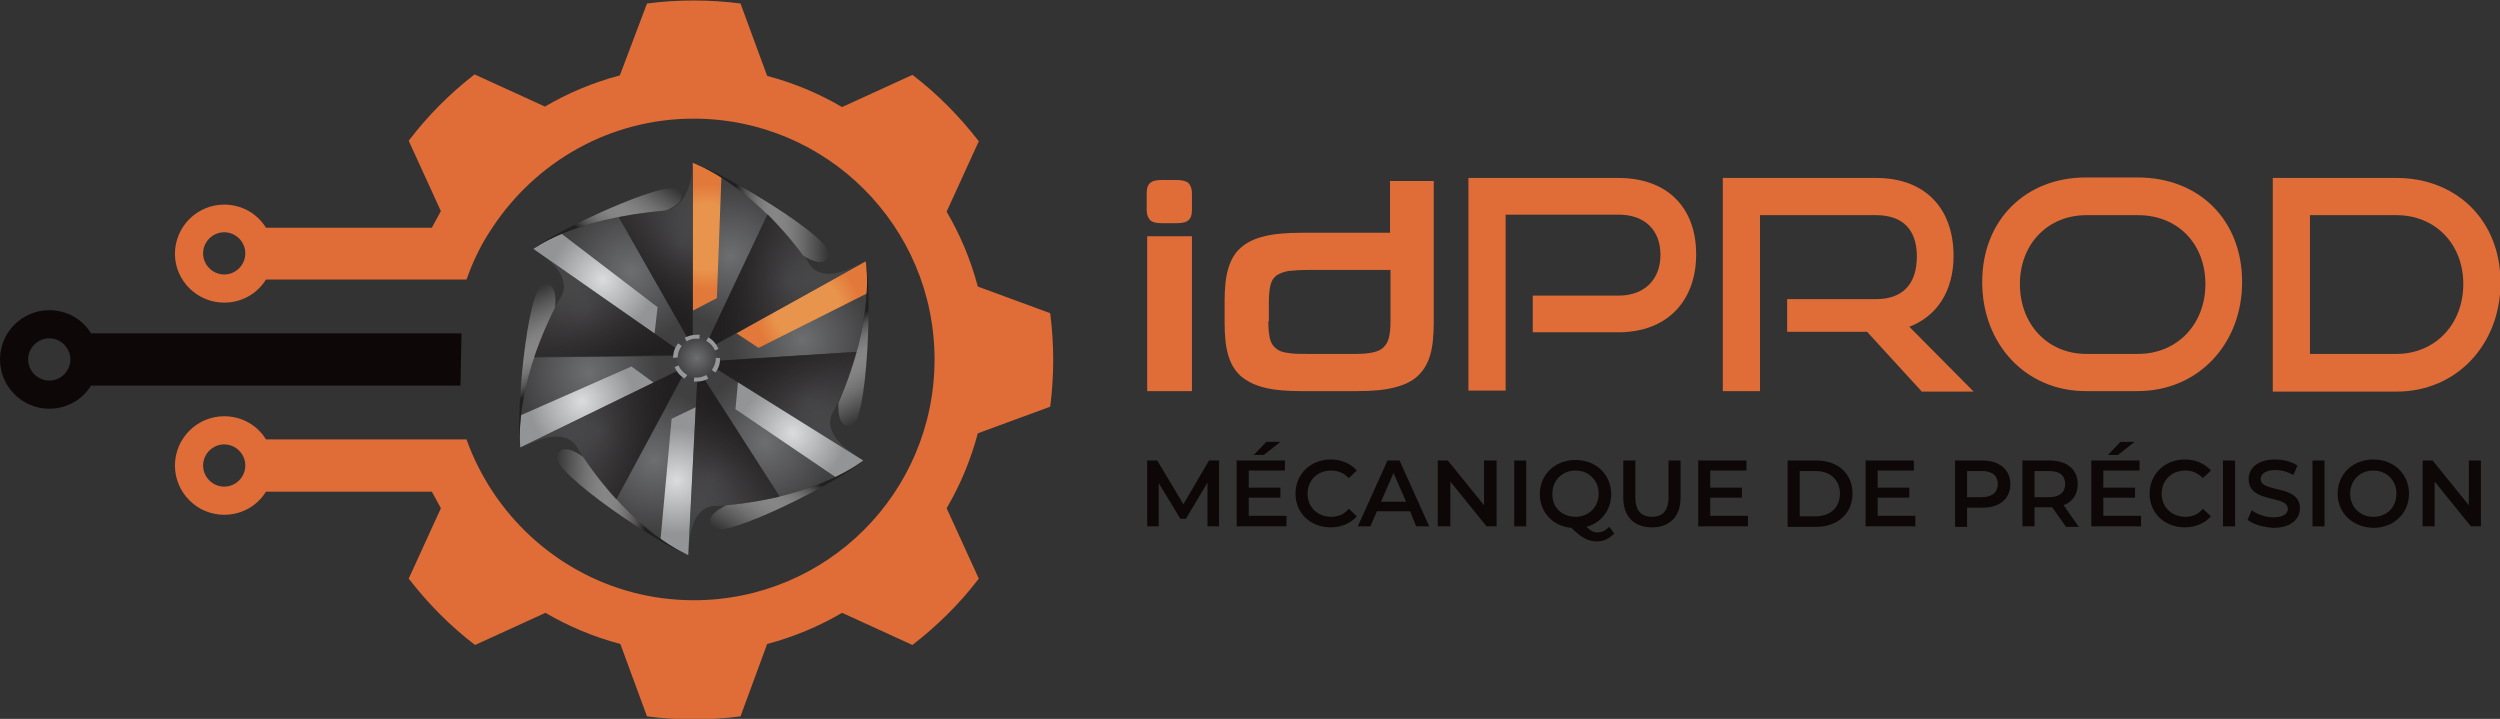
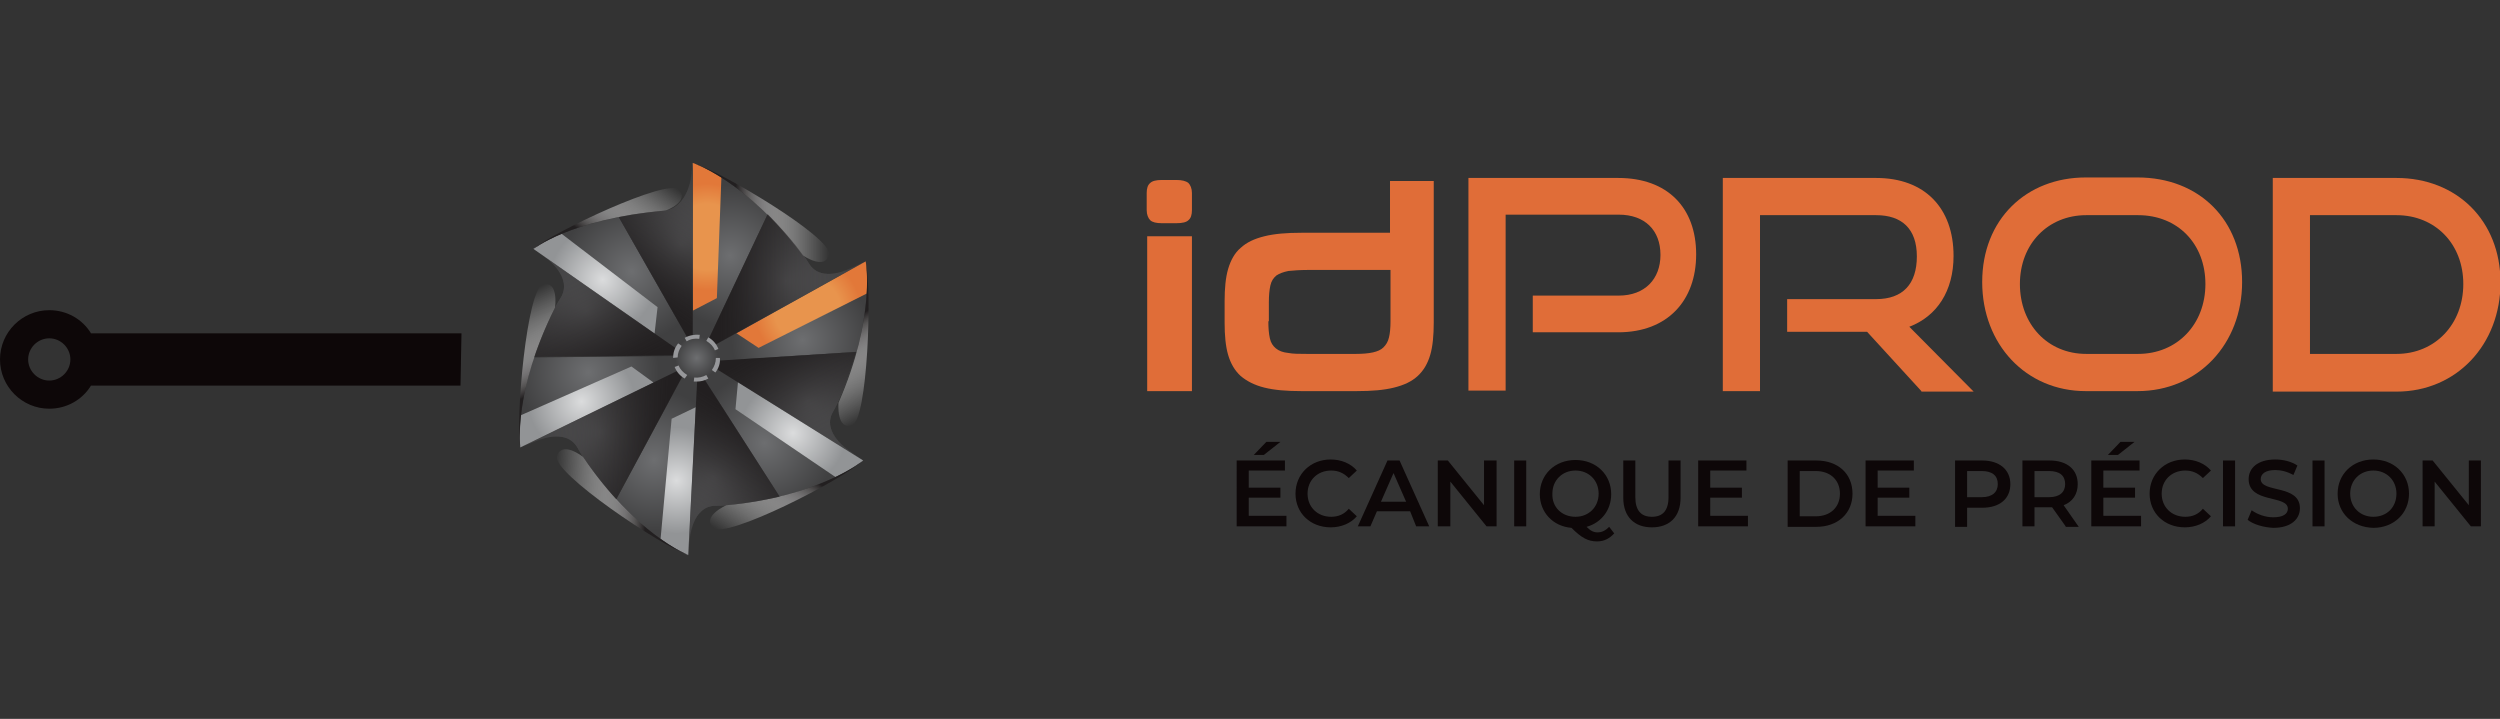
<svg xmlns="http://www.w3.org/2000/svg" version="1.1" id="Calque_2" x="0px" y="0px" viewBox="0 0 497.3 143" style="enable-background:new 0 0 497.3 143;" xml:space="preserve">
  <rect x="0" y="0" width="497.3" height="143" fill="#333333" stroke="none" />
  <style type="text/css">
	.st0{fill:#E06D38;}
	.st1{fill:#0D0708;}
	.st2{fill:url(#SVGID_1_);}
	.st3{fill:url(#SVGID_00000016070916782235595310000006434967307522300329_);}
	.st4{fill:url(#SVGID_00000021110774902900032840000007727450893919998362_);}
	.st5{fill:url(#SVGID_00000127001575818675745130000012460641239862145461_);}
	.st6{fill:url(#SVGID_00000076574288892195435320000011104856464873615264_);}
	.st7{fill:url(#SVGID_00000155838317317658132600000002354876708401182649_);}
	.st8{fill:url(#SVGID_00000158001780740994862360000002714430814746668175_);}
	.st9{fill:url(#SVGID_00000137115091427762364880000012584902476893425545_);}
	.st10{fill:url(#SVGID_00000156556472604478761970000000988146247950629564_);}
	.st11{fill:url(#SVGID_00000160151279710159035070000006206743218778355356_);}
	.st12{fill:url(#SVGID_00000083808385393289309800000010956858117045860245_);}
	.st13{fill:url(#SVGID_00000001629190773604636540000017150180255157515450_);}
	.st14{fill:url(#SVGID_00000101072380616170682460000011055374461414494392_);}
	.st15{fill:url(#SVGID_00000093881037359850608430000000891342475089805745_);}
	.st16{fill:url(#SVGID_00000092436264888375328170000008756914848147460504_);}
	.st17{fill:url(#SVGID_00000131330845407661397990000004434107484205265316_);}
	.st18{fill:url(#SVGID_00000174584374892272520200000007684828821890251690_);}
	.st19{fill:url(#SVGID_00000005238674090375113410000007247416592739323816_);}
	.st20{fill:url(#SVGID_00000036245052234365095700000010065871065639597452_);}
	.st21{fill:url(#SVGID_00000164492118512265496820000016775519395410547121_);}
	.st22{fill:url(#SVGID_00000116957641958034409370000013043385969779494536_);}
	.st23{fill:url(#SVGID_00000180354897387529730650000009103595931985370755_);}
	.st24{fill:url(#SVGID_00000181777124668635193140000007651911197132608132_);}
	.st25{fill:url(#SVGID_00000000936029476870643830000012344816802790252444_);}
	.st26{fill:url(#SVGID_00000028294081402447000510000011628312273861481344_);}
	.st27{fill:url(#SVGID_00000093145039340181574150000007757341581172417714_);}
	.st28{fill:url(#SVGID_00000039822900602543219130000009091614343942121901_);}
	.st29{fill:url(#SVGID_00000169528631552170059540000013800616035588483006_);}
	.st30{fill:url(#SVGID_00000099651577610783348550000013286675831318059147_);}
	.st31{fill:url(#SVGID_00000044135438278906069900000015892911331412712596_);}
	.st32{fill:url(#SVGID_00000047055056172948600060000013919820456903056801_);}
	.st33{fill:#97989B;}
</style>
  <g>
    <path class="st0" d="M231.1,44.4c-1.1,0-1.9-0.2-2.3-0.6c-0.4-0.4-0.7-1.1-0.7-2v-3.4c0-0.9,0.2-1.6,0.7-2c0.4-0.4,1.2-0.6,2.3-0.6   h2.9c1.1,0,1.9,0.2,2.4,0.6c0.4,0.4,0.7,1.1,0.7,2v3.4c0,0.9-0.2,1.6-0.7,2c-0.4,0.4-1.2,0.6-2.4,0.6H231.1z M228.2,77.8V47h8.9   v30.8H228.2z" />
    <path class="st0" d="M258.9,77.8c-3,0-5.4-0.2-7.4-0.7c-2-0.5-3.5-1.3-4.7-2.3c-1.2-1.1-2-2.5-2.5-4.2c-0.5-1.7-0.7-3.9-0.7-6.4   v-4.3c0-2.5,0.2-4.7,0.7-6.4s1.3-3.2,2.5-4.2c1.2-1.1,2.7-1.8,4.7-2.3c2-0.5,4.4-0.7,7.4-0.7h17.6V36h8.7v28.2   c0,2.5-0.2,4.7-0.7,6.4c-0.5,1.7-1.3,3.1-2.5,4.2c-1.2,1.1-2.7,1.8-4.7,2.3s-4.4,0.7-7.4,0.7H258.9z M252.3,63.9   c0,1.4,0.1,2.5,0.3,3.4c0.2,0.9,0.6,1.5,1.2,2c0.6,0.5,1.4,0.8,2.4,0.9c1,0.2,2.3,0.2,3.8,0.2h9.7c1.4,0,2.5-0.1,3.4-0.3   c0.9-0.2,1.6-0.5,2.1-1c0.5-0.5,0.9-1.1,1.1-2c0.2-0.8,0.3-1.9,0.3-3.2V53.7h-16.5c-1.5,0-2.8,0.1-3.8,0.2c-1,0.2-1.8,0.5-2.4,0.9   c-0.6,0.5-1,1.1-1.2,2c-0.2,0.9-0.3,2-0.3,3.4V63.9z" />
    <path class="st0" d="M304.9,66v-7.2h17.1c5.2,0,8.3-3.3,8.3-8.1c0-4.9-3.1-8-8.3-8h-22.5v35h-7.4V35.4h29.8   c9.8,0,15.5,5.9,15.5,15.2c0,9.2-5.7,15.5-15.5,15.5H304.9z" />
    <path class="st0" d="M382.2,77.8L371.4,66h-15.9v-6.5h17.7c5.3,0,8.1-3,8.1-8.5s-3-8.2-8.1-8.2h-23.1v35h-7.4V35.4h30.5   c9.7,0,15.4,6,15.4,15.5c0,7-3.3,12-8.8,14.1l12.8,12.9H382.2z" />
    <path class="st0" d="M414.9,77.8c-11.9,0-20.6-9.3-20.6-21.7c0-12.5,8.8-20.8,20.6-20.8h10.3c12.3,0,20.8,8.5,20.8,20.8   c0,12.3-8.7,21.7-20.8,21.7H414.9z M425.3,70.4c7.8,0,13.4-5.9,13.4-13.9s-5.5-13.7-13.4-13.7h-10.3c-7.6,0-13.2,5.7-13.2,13.7   c0,8,5.5,13.9,13.2,13.9H425.3z" />
    <path class="st0" d="M452.1,77.8V35.4h24.6c12,0,20.7,8.5,20.7,20.8c0,12.3-8.7,21.7-20.7,21.7H452.1z M476.7,70.4   c7.7,0,13.3-5.9,13.3-13.9s-5.6-13.7-13.3-13.7h-17.2v27.6H476.7z" />
  </g>
  <g>
-     <path class="st1" d="M240.2,104.7l0-8.7l-4.3,7.2h-1.1l-4.3-7.1v8.6h-2.3V91.6h2l5.2,8.7l5.1-8.7h2l0,13.1H240.2z" />
    <path class="st1" d="M255.9,102.7v2h-9.9V91.6h9.6v2h-7.2v3.4h6.3v2h-6.3v3.6H255.9z M251.4,90.5h-2l2.5-2.6h2.8L251.4,90.5z" />
    <path class="st1" d="M257.7,98.2c0-3.9,3-6.8,7-6.8c2.1,0,4,0.8,5.2,2.2l-1.6,1.5c-1-1-2.1-1.5-3.5-1.5c-2.7,0-4.7,1.9-4.7,4.6   c0,2.7,2,4.6,4.7,4.6c1.4,0,2.6-0.5,3.5-1.6l1.6,1.5c-1.2,1.4-3.1,2.2-5.2,2.2C260.7,104.9,257.7,102.1,257.7,98.2z" />
    <path class="st1" d="M280.5,101.7h-6.6l-1.3,3h-2.5l5.9-13.1h2.4l5.9,13.1h-2.6L280.5,101.7z M279.7,99.8l-2.5-5.7l-2.5,5.7H279.7z   " />
    <path class="st1" d="M297.7,91.6v13.1h-2l-7.2-8.9v8.9H286V91.6h2l7.2,8.9v-8.9H297.7z" />
    <path class="st1" d="M301.2,91.6h2.4v13.1h-2.4V91.6z" />
    <path class="st1" d="M321.1,106.1c-0.9,1-2,1.6-3.4,1.6c-1.8,0-3.1-0.7-5.1-2.7c-3.7-0.3-6.3-3.1-6.3-6.7c0-3.9,3-6.8,7.1-6.8   c4.1,0,7.1,2.9,7.1,6.8c0,3.2-2,5.7-4.9,6.5c0.8,0.8,1.4,1.1,2.2,1.1c0.9,0,1.6-0.4,2.3-1.1L321.1,106.1z M313.4,102.8   c2.6,0,4.6-1.9,4.6-4.6c0-2.7-2-4.6-4.6-4.6c-2.6,0-4.6,1.9-4.6,4.6C308.7,100.9,310.7,102.8,313.4,102.8z" />
    <path class="st1" d="M322.9,99v-7.4h2.4v7.3c0,2.7,1.2,3.9,3.3,3.9c2.1,0,3.3-1.2,3.3-3.9v-7.3h2.4V99c0,3.8-2.2,5.9-5.7,5.9   C325.1,104.9,322.9,102.8,322.9,99z" />
    <path class="st1" d="M347.7,102.7v2h-9.9V91.6h9.6v2h-7.2v3.4h6.3v2h-6.3v3.6H347.7z" />
    <path class="st1" d="M355.6,91.6h5.7c4.3,0,7.2,2.6,7.2,6.6c0,3.9-2.9,6.6-7.2,6.6h-5.7V91.6z M361.2,102.7c2.9,0,4.8-1.8,4.8-4.5   c0-2.7-1.9-4.5-4.8-4.5H358v9H361.2z" />
    <path class="st1" d="M381,102.7v2h-9.9V91.6h9.6v2h-7.2v3.4h6.3v2h-6.3v3.6H381z" />
    <path class="st1" d="M399.9,96.3c0,2.9-2.1,4.7-5.6,4.7h-3v3.8h-2.4V91.6h5.4C397.7,91.6,399.9,93.4,399.9,96.3z M397.4,96.3   c0-1.7-1.1-2.6-3.2-2.6h-2.9v5.2h2.9C396.3,98.9,397.4,97.9,397.4,96.3z" />
    <path class="st1" d="M410.9,104.7l-2.7-3.8c-0.2,0-0.3,0-0.5,0h-3v3.8h-2.4V91.6h5.4c3.5,0,5.6,1.8,5.6,4.7c0,2-1,3.5-2.8,4.2   l3,4.3H410.9z M407.6,93.7h-2.9v5.2h2.9c2.1,0,3.2-1,3.2-2.6C410.8,94.6,409.7,93.7,407.6,93.7z" />
    <path class="st1" d="M425.9,102.7v2H416V91.6h9.6v2h-7.2v3.4h6.3v2h-6.3v3.6H425.9z M421.3,90.5h-2l2.5-2.6h2.8L421.3,90.5z" />
    <path class="st1" d="M427.6,98.2c0-3.9,3-6.8,7-6.8c2.1,0,4,0.8,5.2,2.2l-1.6,1.5c-1-1-2.1-1.5-3.5-1.5c-2.7,0-4.7,1.9-4.7,4.6   c0,2.7,2,4.6,4.7,4.6c1.4,0,2.6-0.5,3.5-1.6l1.6,1.5c-1.2,1.4-3.1,2.2-5.2,2.2C430.6,104.9,427.6,102.1,427.6,98.2z" />
    <path class="st1" d="M442.2,91.6h2.4v13.1h-2.4V91.6z" />
    <path class="st1" d="M447.1,103.4l0.8-1.9c1.1,0.8,2.7,1.4,4.3,1.4c2,0,2.9-0.7,2.9-1.7c0-2.8-7.8-1-7.8-5.9c0-2.1,1.7-3.9,5.3-3.9   c1.6,0,3.2,0.4,4.4,1.2l-0.8,1.9c-1.2-0.7-2.5-1-3.6-1c-2,0-2.9,0.8-2.9,1.8c0,2.8,7.8,1,7.8,5.8c0,2.1-1.7,3.9-5.3,3.9   C450.2,104.9,448.2,104.3,447.1,103.4z" />
    <path class="st1" d="M460,91.6h2.4v13.1H460V91.6z" />
    <path class="st1" d="M465,98.2c0-3.9,3-6.8,7.1-6.8c4.1,0,7.1,2.9,7.1,6.8c0,3.9-3,6.8-7.1,6.8C468,104.9,465,102.1,465,98.2z    M476.7,98.2c0-2.7-2-4.6-4.6-4.6c-2.6,0-4.6,1.9-4.6,4.6c0,2.7,2,4.6,4.6,4.6C474.8,102.8,476.7,100.9,476.7,98.2z" />
    <path class="st1" d="M493.5,91.6v13.1h-2l-7.2-8.9v8.9h-2.4V91.6h2l7.2,8.9v-8.9H493.5z" />
  </g>
  <g>
    <g>
      <g>
        <radialGradient id="SVGID_1_" cx="145.249" cy="50.874" r="14.084" gradientUnits="userSpaceOnUse">
          <stop offset="0" style="stop-color:#6D6E70" />
          <stop offset="1" style="stop-color:#404041" />
        </radialGradient>
        <path class="st2" d="M137.8,68.3V32.4c0,0,6.3,2,14.9,10.3l-12.6,26.6L137.8,68.3z" />
        <radialGradient id="SVGID_00000127023018635851860900000006153851166033068955_" cx="140.623" cy="47.115" r="10.592" gradientUnits="userSpaceOnUse">
          <stop offset="0.619" style="stop-color:#E8944D" />
          <stop offset="1" style="stop-color:#E27839" />
        </radialGradient>
        <path style="fill:url(#SVGID_00000127023018635851860900000006153851166033068955_);" d="M137.8,61.8V32.4c0,0,2.2,0.7,5.7,2.9     l-0.9,24L137.8,61.8z" />
        <radialGradient id="SVGID_00000114041691326447364230000015506622827481146021_" cx="156.353" cy="55.895" r="14.575" gradientUnits="userSpaceOnUse">
          <stop offset="0" style="stop-color:#6D6E70" />
          <stop offset="1" style="stop-color:#404041" />
        </radialGradient>
        <path style="fill:url(#SVGID_00000114041691326447364230000015506622827481146021_);" d="M172.2,52l-30.7,17l-1-0.6l12.2-25.8     c0,0,5.7,5.7,8.2,9.8c2.5,4.1,8.4,0.9,8.4,0.9L172.2,52" />
      </g>
      <g>
        <radialGradient id="SVGID_00000127013394610638658180000003938738002830658200_" cx="298.721" cy="270.387" r="14.084" gradientTransform="matrix(0.485 0.875 -0.875 0.485 251.333 -324.866)" gradientUnits="userSpaceOnUse">
          <stop offset="0" style="stop-color:#6D6E70" />
          <stop offset="1" style="stop-color:#404041" />
        </radialGradient>
        <path style="fill:url(#SVGID_00000127013394610638658180000003938738002830658200_);" d="M140.8,69.4L172.2,52     c0,0,1.3,6.5-1.8,18L141,71.9L140.8,69.4z" />
        <radialGradient id="SVGID_00000066509645658676558430000009295444285932074400_" cx="294.095" cy="266.627" r="10.592" gradientTransform="matrix(0.485 0.875 -0.875 0.485 251.333 -324.866)" gradientUnits="userSpaceOnUse">
          <stop offset="0.619" style="stop-color:#E8944D" />
          <stop offset="1" style="stop-color:#E27839" />
        </radialGradient>
        <path style="fill:url(#SVGID_00000066509645658676558430000009295444285932074400_);" d="M146.5,66.3L172.2,52     c0,0,0.5,2.2,0.2,6.4l-21.5,10.8L146.5,66.3z" />
        <radialGradient id="SVGID_00000131356470619060930180000016307092807354570660_" cx="309.825" cy="275.407" r="14.575" gradientTransform="matrix(0.485 0.875 -0.875 0.485 251.333 -324.866)" gradientUnits="userSpaceOnUse">
          <stop offset="0" style="stop-color:#6D6E70" />
          <stop offset="1" style="stop-color:#404041" />
        </radialGradient>
        <path style="fill:url(#SVGID_00000131356470619060930180000016307092807354570660_);" d="M171.7,91.6L141.9,73l0-1.2l28.4-1.8     c0,0-2.2,7.7-4.6,11.9s3.3,7.8,3.3,7.8L171.7,91.6" />
      </g>
      <g>
        <radialGradient id="SVGID_00000036965528002765432770000011155426987743482757_" cx="567.364" cy="263.977" r="14.084" gradientTransform="matrix(-0.53 0.848 -0.848 -0.53 676.655 -253.111)" gradientUnits="userSpaceOnUse">
          <stop offset="0" style="stop-color:#6D6E70" />
          <stop offset="1" style="stop-color:#404041" />
        </radialGradient>
        <path style="fill:url(#SVGID_00000036965528002765432770000011155426987743482757_);" d="M141.3,72.6l30.4,19c0,0-5,4.3-16.7,7.2     L139.2,74L141.3,72.6z" />
        <radialGradient id="SVGID_00000059283476126973420950000018391760305169351345_" cx="562.738" cy="260.218" r="10.592" gradientTransform="matrix(-0.53 0.848 -0.848 -0.53 676.655 -253.111)" gradientUnits="userSpaceOnUse">
          <stop offset="0" style="stop-color:#DBDCDD" />
          <stop offset="1" style="stop-color:#929496" />
        </radialGradient>
        <path style="fill:url(#SVGID_00000059283476126973420950000018391760305169351345_);" d="M146.8,76l24.9,15.6     c0,0-1.7,1.5-5.5,3.3l-19.9-13.5L146.8,76z" />
        <radialGradient id="SVGID_00000066474483600555699810000010133541680905677967_" cx="578.468" cy="268.997" r="14.575" gradientTransform="matrix(-0.53 0.848 -0.848 -0.53 676.655 -253.111)" gradientUnits="userSpaceOnUse">
          <stop offset="0" style="stop-color:#6D6E70" />
          <stop offset="1" style="stop-color:#404041" />
        </radialGradient>
        <path style="fill:url(#SVGID_00000066474483600555699810000010133541680905677967_);" d="M136.9,110.4l1.8-35.1l1-0.5l15.4,24     c0,0-7.9,1.8-12.7,1.8c-4.8,0-5.2,6.7-5.2,6.7L136.9,110.4" />
      </g>
      <g>
        <radialGradient id="SVGID_00000170270781542557675380000001982349007519616702_" cx="708.79" cy="37.343" r="14.084" gradientTransform="matrix(-0.999 -5.233596e-02 5.233596e-02 -0.999 836.26 165.971)" gradientUnits="userSpaceOnUse">
          <stop offset="0" style="stop-color:#6D6E70" />
          <stop offset="1" style="stop-color:#404041" />
        </radialGradient>
        <path style="fill:url(#SVGID_00000170270781542557675380000001982349007519616702_);" d="M138.8,74.6l-1.9,35.9     c0,0-6.2-2.3-14.4-11.1l14-25.9L138.8,74.6z" />
        <radialGradient id="SVGID_00000018933592646077732640000002871516567259946411_" cx="704.164" cy="33.584" r="10.592" gradientTransform="matrix(-0.999 -5.233596e-02 5.233596e-02 -0.999 836.26 165.971)" gradientUnits="userSpaceOnUse">
          <stop offset="0" style="stop-color:#DBDCDD" />
          <stop offset="1" style="stop-color:#929496" />
        </radialGradient>
        <path style="fill:url(#SVGID_00000018933592646077732640000002871516567259946411_);" d="M138.4,81l-1.5,29.4     c0,0-2.1-0.8-5.5-3.2l2.2-23.9L138.4,81z" />
        <radialGradient id="SVGID_00000183934718539161185940000014331013818578640524_" cx="719.894" cy="42.363" r="14.575" gradientTransform="matrix(-0.999 -5.233596e-02 5.233596e-02 -0.999 836.26 165.971)" gradientUnits="userSpaceOnUse">
          <stop offset="0" style="stop-color:#6D6E70" />
          <stop offset="1" style="stop-color:#404041" />
        </radialGradient>
        <path style="fill:url(#SVGID_00000183934718539161185940000014331013818578640524_);" d="M103.5,89l31.6-15.4l1,0.6l-13.5,25.1     c0,0-5.4-6-7.7-10.2c-2.3-4.2-8.4-1.3-8.4-1.3L103.5,89" />
      </g>
      <g>
        <radialGradient id="SVGID_00000011715054287977302770000000286282593575714178_" cx="598.238" cy="-168.123" r="14.084" gradientTransform="matrix(-0.438 -0.899 0.899 -0.438 530.217 538.228)" gradientUnits="userSpaceOnUse">
          <stop offset="0" style="stop-color:#6D6E70" />
          <stop offset="1" style="stop-color:#404041" />
        </radialGradient>
        <path style="fill:url(#SVGID_00000011715054287977302770000000286282593575714178_);" d="M135.8,73.3L103.5,89     c0,0-1-6.5,2.7-17.9l29.5-0.3L135.8,73.3z" />
        <radialGradient id="SVGID_00000026849492904863179390000002708506961218772623_" cx="593.612" cy="-171.882" r="10.592" gradientTransform="matrix(-0.438 -0.899 0.899 -0.438 530.217 538.228)" gradientUnits="userSpaceOnUse">
          <stop offset="0" style="stop-color:#DBDCDD" />
          <stop offset="1" style="stop-color:#929496" />
        </radialGradient>
        <path style="fill:url(#SVGID_00000026849492904863179390000002708506961218772623_);" d="M130,76.1L103.5,89c0,0-0.3-2.2,0.1-6.4     l22-9.7L130,76.1z" />
        <radialGradient id="SVGID_00000126297591108890881920000002009649184303985594_" cx="609.342" cy="-163.103" r="14.575" gradientTransform="matrix(-0.438 -0.899 0.899 -0.438 530.217 538.228)" gradientUnits="userSpaceOnUse">
          <stop offset="0" style="stop-color:#6D6E70" />
          <stop offset="1" style="stop-color:#404041" />
        </radialGradient>
        <path style="fill:url(#SVGID_00000126297591108890881920000002009649184303985594_);" d="M106.1,49.5l28.8,20.1l-0.1,1.1     l-28.5,0.3c0,0,2.6-7.6,5.2-11.7s-2.9-8-2.9-8L106.1,49.5" />
      </g>
      <g>
        <radialGradient id="SVGID_00000024687463842784858970000004812664949025230983_" cx="368.326" cy="-148.042" r="14.084" gradientTransform="matrix(0.574 -0.819 0.819 0.574 35.473 440.617)" gradientUnits="userSpaceOnUse">
          <stop offset="0" style="stop-color:#6D6E70" />
          <stop offset="1" style="stop-color:#404041" />
        </radialGradient>
        <path style="fill:url(#SVGID_00000024687463842784858970000004812664949025230983_);" d="M135.5,70.1l-29.4-20.6     c0,0,5.2-4,17-6.3l14.6,25.6L135.5,70.1z" />
        <radialGradient id="SVGID_00000160893900997092457250000001405127008981662370_" cx="363.7" cy="-151.801" r="10.592" gradientTransform="matrix(0.574 -0.819 0.819 0.574 35.473 440.617)" gradientUnits="userSpaceOnUse">
          <stop offset="0" style="stop-color:#DBDCDD" />
          <stop offset="1" style="stop-color:#929496" />
        </radialGradient>
        <path style="fill:url(#SVGID_00000160893900997092457250000001405127008981662370_);" d="M130.2,66.4l-24.1-16.9     c0,0,1.8-1.4,5.6-3l19.1,14.6L130.2,66.4z" />
        <radialGradient id="SVGID_00000129183198135692814230000000040299768251129511_" cx="378.323" cy="-143.138" r="13.928" gradientTransform="matrix(0.574 -0.819 0.819 0.574 35.473 440.617)" gradientUnits="userSpaceOnUse">
          <stop offset="0" style="stop-color:#6D6E70" />
          <stop offset="1" style="stop-color:#404041" />
        </radialGradient>
        <path style="fill:url(#SVGID_00000129183198135692814230000000040299768251129511_);" d="M137.8,32.4v35.3l-0.6,0.3l-14.1-24.8     c-0.1,0,3.9-0.9,8.7-1.2c4.8-0.4,5.6-6.4,5.6-6.4L137.8,32.4L137.8,32.4z" />
      </g>
      <linearGradient id="SVGID_00000039825655575767404470000015939258002774562966_" gradientUnits="userSpaceOnUse" x1="137.792" y1="42.262" x2="164.918" y2="42.262">
        <stop offset="0.316" style="stop-color:#221F20" />
        <stop offset="0.324" style="stop-color:#282526;stop-opacity:0.989" />
        <stop offset="0.394" style="stop-color:#5A5858;stop-opacity:0.886" />
        <stop offset="0.468" style="stop-color:#868485;stop-opacity:0.779" />
        <stop offset="0.543" style="stop-color:#ABAAAB;stop-opacity:0.668" />
        <stop offset="0.621" style="stop-color:#CAC9C9;stop-opacity:0.554" />
        <stop offset="0.703" style="stop-color:#E1E1E1;stop-opacity:0.435" />
        <stop offset="0.789" style="stop-color:#F2F2F2;stop-opacity:0.309" />
        <stop offset="0.883" style="stop-color:#FCFCFC;stop-opacity:0.171" />
        <stop offset="1" style="stop-color:#FFFFFF;stop-opacity:0" />
      </linearGradient>
      <path style="fill:url(#SVGID_00000039825655575767404470000015939258002774562966_);" d="M137.8,32.4c0,0,10.7,3.5,21.9,18.4    c0,0,4.5,3.1,5.2-0.2C165.6,47.3,143.3,34,137.8,32.4z" />
      <linearGradient id="SVGID_00000176037212383123312880000004529300984678048408_" gradientUnits="userSpaceOnUse" x1="286.536" y1="297.596" x2="313.662" y2="297.596" gradientTransform="matrix(0.485 0.875 -0.875 0.485 284.948 -338.099)">
        <stop offset="0.316" style="stop-color:#221F20" />
        <stop offset="0.324" style="stop-color:#282526;stop-opacity:0.989" />
        <stop offset="0.394" style="stop-color:#5A5858;stop-opacity:0.886" />
        <stop offset="0.468" style="stop-color:#868485;stop-opacity:0.779" />
        <stop offset="0.543" style="stop-color:#ABAAAB;stop-opacity:0.668" />
        <stop offset="0.621" style="stop-color:#CAC9C9;stop-opacity:0.554" />
        <stop offset="0.703" style="stop-color:#E1E1E1;stop-opacity:0.435" />
        <stop offset="0.789" style="stop-color:#F2F2F2;stop-opacity:0.309" />
        <stop offset="0.883" style="stop-color:#FCFCFC;stop-opacity:0.171" />
        <stop offset="1" style="stop-color:#FFFFFF;stop-opacity:0" />
      </linearGradient>
      <path style="fill:url(#SVGID_00000176037212383123312880000004529300984678048408_);" d="M172.2,52c0,0,2.1,11-5.4,28.1    c0,0-0.5,5.5,2.7,4.5C172.6,83.5,173.5,57.6,172.2,52z" />
      <linearGradient id="SVGID_00000046321609432055886280000011188656959754500526_" gradientUnits="userSpaceOnUse" x1="558.38" y1="318.071" x2="585.506" y2="318.071" gradientTransform="matrix(-0.53 0.848 -0.848 -0.53 729.024 -218.583)">
        <stop offset="0.316" style="stop-color:#221F20" />
        <stop offset="0.324" style="stop-color:#282526;stop-opacity:0.989" />
        <stop offset="0.394" style="stop-color:#5A5858;stop-opacity:0.886" />
        <stop offset="0.468" style="stop-color:#868485;stop-opacity:0.779" />
        <stop offset="0.543" style="stop-color:#ABAAAB;stop-opacity:0.668" />
        <stop offset="0.621" style="stop-color:#CAC9C9;stop-opacity:0.554" />
        <stop offset="0.703" style="stop-color:#E1E1E1;stop-opacity:0.435" />
        <stop offset="0.789" style="stop-color:#F2F2F2;stop-opacity:0.309" />
        <stop offset="0.883" style="stop-color:#FCFCFC;stop-opacity:0.171" />
        <stop offset="1" style="stop-color:#FFFFFF;stop-opacity:0" />
      </linearGradient>
      <path style="fill:url(#SVGID_00000046321609432055886280000011188656959754500526_);" d="M171.7,91.6c0,0-8.7,7.2-27.2,8.9    c0,0-5,2.2-2.6,4.5C144.4,107.3,167.5,95.5,171.7,91.6z" />
      <linearGradient id="SVGID_00000115476774178007165910000012807412335587447194_" gradientUnits="userSpaceOnUse" x1="692.868" y1="129.252" x2="719.994" y2="129.252" gradientTransform="matrix(-0.999 -5.233596e-02 5.233596e-02 -0.999 822.549 265.913)">
        <stop offset="0.316" style="stop-color:#221F20" />
        <stop offset="0.324" style="stop-color:#282526;stop-opacity:0.989" />
        <stop offset="0.394" style="stop-color:#5A5858;stop-opacity:0.886" />
        <stop offset="0.468" style="stop-color:#868485;stop-opacity:0.779" />
        <stop offset="0.543" style="stop-color:#ABAAAB;stop-opacity:0.668" />
        <stop offset="0.621" style="stop-color:#CAC9C9;stop-opacity:0.554" />
        <stop offset="0.703" style="stop-color:#E1E1E1;stop-opacity:0.435" />
        <stop offset="0.789" style="stop-color:#F2F2F2;stop-opacity:0.309" />
        <stop offset="0.883" style="stop-color:#FCFCFC;stop-opacity:0.171" />
        <stop offset="1" style="stop-color:#FFFFFF;stop-opacity:0" />
      </linearGradient>
      <path style="fill:url(#SVGID_00000115476774178007165910000012807412335587447194_);" d="M136.9,110.4c0,0-10.5-4.1-20.9-19.5    c0,0-4.3-3.4-5.2-0.1C109.9,94.1,131.5,108.6,136.9,110.4z" />
      <linearGradient id="SVGID_00000098933099744265120950000000853782556140634543_" gradientUnits="userSpaceOnUse" x1="572.321" y1="-52.694" x2="599.447" y2="-52.694" gradientTransform="matrix(-0.438 -0.899 0.899 -0.438 410.639 576.013)">
        <stop offset="0.316" style="stop-color:#221F20" />
        <stop offset="0.324" style="stop-color:#282526;stop-opacity:0.989" />
        <stop offset="0.394" style="stop-color:#5A5858;stop-opacity:0.886" />
        <stop offset="0.468" style="stop-color:#868485;stop-opacity:0.779" />
        <stop offset="0.543" style="stop-color:#ABAAAB;stop-opacity:0.668" />
        <stop offset="0.621" style="stop-color:#CAC9C9;stop-opacity:0.554" />
        <stop offset="0.703" style="stop-color:#E1E1E1;stop-opacity:0.435" />
        <stop offset="0.789" style="stop-color:#F2F2F2;stop-opacity:0.309" />
        <stop offset="0.883" style="stop-color:#FCFCFC;stop-opacity:0.171" />
        <stop offset="1" style="stop-color:#FFFFFF;stop-opacity:0" />
      </linearGradient>
      <path style="fill:url(#SVGID_00000098933099744265120950000000853782556140634543_);" d="M103.5,89c0,0-1.5-11.1,6.9-27.8    c0,0,0.8-5.4-2.4-4.6C104.8,57.5,102.5,83.4,103.5,89z" />
      <linearGradient id="SVGID_00000073709683576532718840000015926430875142794149_" gradientUnits="userSpaceOnUse" x1="357.551" y1="-38.714" x2="384.674" y2="-38.714" gradientTransform="matrix(0.554 -0.791 0.76 0.532 -54.975 358.191)">
        <stop offset="0.316" style="stop-color:#221F20" />
        <stop offset="0.324" style="stop-color:#282526;stop-opacity:0.989" />
        <stop offset="0.394" style="stop-color:#5A5858;stop-opacity:0.886" />
        <stop offset="0.468" style="stop-color:#868485;stop-opacity:0.779" />
        <stop offset="0.543" style="stop-color:#ABAAAB;stop-opacity:0.668" />
        <stop offset="0.621" style="stop-color:#CAC9C9;stop-opacity:0.554" />
        <stop offset="0.703" style="stop-color:#E1E1E1;stop-opacity:0.435" />
        <stop offset="0.789" style="stop-color:#F2F2F2;stop-opacity:0.309" />
        <stop offset="0.883" style="stop-color:#FCFCFC;stop-opacity:0.171" />
        <stop offset="1" style="stop-color:#FFFFFF;stop-opacity:0" />
      </linearGradient>
      <path style="fill:url(#SVGID_00000073709683576532718840000015926430875142794149_);" d="M106.1,49.5c0,0.2,7-5.9,26.1-7.6    c0.3,0.1,5.1-1.9,2.8-4.2C132.7,35.5,110.3,46,106.1,49.5z" />
      <linearGradient id="SVGID_00000027577420786931950200000013294586069207118984_" gradientUnits="userSpaceOnUse" x1="140.495" y1="55.895" x2="172.212" y2="55.895">
        <stop offset="8.579396e-02" style="stop-color:#221F20" />
        <stop offset="1" style="stop-color:#221F20;stop-opacity:0" />
      </linearGradient>
      <path style="fill:url(#SVGID_00000027577420786931950200000013294586069207118984_);" d="M172.2,52l-30.7,17l-1-0.6l12.2-25.8    c0,0,5.7,5.7,8.2,9.8c2.5,4.1,8.4,0.9,8.4,0.9L172.2,52" />
      <linearGradient id="SVGID_00000161626228634682405670000014989981873537737348_" gradientUnits="userSpaceOnUse" x1="293.966" y1="275.407" x2="325.684" y2="275.407" gradientTransform="matrix(0.485 0.875 -0.875 0.485 251.333 -324.866)">
        <stop offset="8.579396e-02" style="stop-color:#221F20" />
        <stop offset="1" style="stop-color:#221F20;stop-opacity:0" />
      </linearGradient>
      <path style="fill:url(#SVGID_00000161626228634682405670000014989981873537737348_);" d="M171.7,91.6L141.9,73l0-1.2l28.4-1.8    c0,0-2.2,7.7-4.6,11.9s3.3,7.8,3.3,7.8L171.7,91.6" />
      <linearGradient id="SVGID_00000023985294568809185160000016738543497476307116_" gradientUnits="userSpaceOnUse" x1="562.61" y1="268.997" x2="594.327" y2="268.997" gradientTransform="matrix(-0.53 0.848 -0.848 -0.53 676.655 -253.111)">
        <stop offset="8.579396e-02" style="stop-color:#221F20" />
        <stop offset="1" style="stop-color:#221F20;stop-opacity:0" />
      </linearGradient>
      <path style="fill:url(#SVGID_00000023985294568809185160000016738543497476307116_);" d="M136.9,110.4l1.8-35.1l1-0.5l15.4,24    c0,0-7.9,1.8-12.7,1.8c-4.8,0-5.2,6.7-5.2,6.7L136.9,110.4" />
      <linearGradient id="SVGID_00000160161680199400132380000009341431049891880380_" gradientUnits="userSpaceOnUse" x1="704.035" y1="42.363" x2="735.753" y2="42.363" gradientTransform="matrix(-0.999 -5.233596e-02 5.233596e-02 -0.999 836.26 165.971)">
        <stop offset="8.579396e-02" style="stop-color:#221F20" />
        <stop offset="1" style="stop-color:#221F20;stop-opacity:0" />
      </linearGradient>
      <path style="fill:url(#SVGID_00000160161680199400132380000009341431049891880380_);" d="M103.5,89l31.6-15.4l1,0.6l-13.5,25.1    c0,0-5.4-6-7.7-10.2c-2.3-4.2-8.4-1.3-8.4-1.3L103.5,89" />
      <linearGradient id="SVGID_00000132770746746002205690000004089665143759601573_" gradientUnits="userSpaceOnUse" x1="593.483" y1="-163.103" x2="625.201" y2="-163.103" gradientTransform="matrix(-0.438 -0.899 0.899 -0.438 530.217 538.228)">
        <stop offset="8.579396e-02" style="stop-color:#221F20" />
        <stop offset="1" style="stop-color:#221F20;stop-opacity:0" />
      </linearGradient>
      <path style="fill:url(#SVGID_00000132770746746002205690000004089665143759601573_);" d="M106.1,49.5l28.8,20.1l-0.1,1.1    l-28.5,0.3c0,0,2.6-7.6,5.2-11.7s-2.9-8-2.9-8L106.1,49.5" />
      <linearGradient id="SVGID_00000165954459415699796410000001737923493074604203_" gradientUnits="userSpaceOnUse" x1="363.572" y1="-143.138" x2="393.075" y2="-143.138" gradientTransform="matrix(0.574 -0.819 0.819 0.574 35.473 440.617)">
        <stop offset="8.579396e-02" style="stop-color:#221F20" />
        <stop offset="1" style="stop-color:#221F20;stop-opacity:0" />
      </linearGradient>
      <path style="fill:url(#SVGID_00000165954459415699796410000001737923493074604203_);" d="M137.8,32.4v35.3l-0.6,0.3l-14.1-24.8    c-0.1,0,3.9-0.9,8.7-1.2c4.8-0.4,5.6-6.4,5.6-6.4L137.8,32.4L137.8,32.4z" />
      <radialGradient id="SVGID_00000109012344185536265930000000297811123745819301_" cx="138.593" cy="71.202" r="4.298" gradientUnits="userSpaceOnUse">
        <stop offset="0" style="stop-color:#6D6E70" />
        <stop offset="1" style="stop-color:#404041" />
      </radialGradient>
      <circle style="fill:url(#SVGID_00000109012344185536265930000000297811123745819301_);" cx="138.6" cy="71.2" r="4.3" />
      <path class="st33" d="M138.6,75.9c-0.2,0-0.4,0-0.6,0l0.1-0.8c0.8,0.1,1.7-0.1,2.4-0.5l0.4,0.7C140.2,75.7,139.4,75.9,138.6,75.9z     M136.2,75.3c-0.9-0.5-1.6-1.3-2-2.3l0.8-0.3c0.3,0.8,0.9,1.4,1.7,1.9L136.2,75.3z M142.3,74.1l-0.7-0.5c0.5-0.7,0.8-1.5,0.8-2.4    l0.8,0v0C143.3,72.2,143,73.2,142.3,74.1z M133.9,71.2L133.9,71.2c0-1.1,0.3-2,1-2.9l0.7,0.5c-0.5,0.7-0.8,1.5-0.8,2.3L133.9,71.2    z M142.2,69.7c-0.3-0.8-0.9-1.4-1.7-1.9l0.4-0.7c0.9,0.5,1.6,1.3,2,2.3L142.2,69.7z M136.6,67.9l-0.4-0.7c0.9-0.5,2-0.7,3-0.6    l-0.1,0.8C138.2,67.3,137.4,67.4,136.6,67.9z" />
    </g>
-     <path class="st0" d="M44.6,60.2c3.5,0,6.6-1.8,8.3-4.6h28.9h11c1.3-3.7,3-7.2,5.2-10.4c8.6-13,23.3-21.6,40-21.6   c26.4,0,47.9,21.4,47.9,47.9s-21.4,47.9-47.9,47.9c-16.7,0-31.4-8.6-40-21.6c-2.1-3.2-3.9-6.7-5.2-10.4h-11H52.9   c-1.7-2.8-4.8-4.6-8.3-4.6c-5.4,0-9.8,4.4-9.8,9.8c0,5.4,4.4,9.8,9.8,9.8c3.5,0,6.6-1.8,8.3-4.6h33c0.6,1.1,1.2,2.2,1.8,3.3   l-6.4,14c3.8,4.9,8.2,9.4,13.2,13.2l14-6.4c4.6,2.7,9.6,4.8,14.9,6.2l5.3,14.4c3,0.4,6.2,0.6,9.3,0.6c3.2,0,6.3-0.2,9.3-0.6   l5.3-14.4c5.3-1.4,10.3-3.5,14.9-6.2l14,6.4c4.9-3.8,9.4-8.2,13.2-13.2l-6.4-14c2.7-4.6,4.8-9.6,6.2-14.9l14.4-5.3   c0.4-3,0.6-6.2,0.6-9.3s-0.2-6.3-0.6-9.3l-14.4-5.3c-1.4-5.3-3.5-10.3-6.2-14.9l6.4-14c-3.8-4.9-8.2-9.4-13.2-13.2l-14,6.4   c-4.6-2.7-9.6-4.8-14.9-6.2l-5.3-14.4c-3-0.4-6.2-0.6-9.3-0.6c-3.2,0-6.3,0.2-9.3,0.6L123.3,15c-5.3,1.4-10.3,3.5-14.9,6.2l-14-6.4   C89.5,18.6,85.1,23,81.3,28l6.4,14c-0.6,1.1-1.2,2.2-1.8,3.3h-33c-1.7-2.8-4.8-4.6-8.3-4.6c-5.4,0-9.8,4.4-9.8,9.8   C34.8,55.8,39.2,60.2,44.6,60.2z M44.6,96.8c-2.3,0-4.2-1.9-4.2-4.2c0-2.3,1.9-4.2,4.2-4.2s4.2,1.9,4.2,4.2   C48.8,94.9,46.9,96.8,44.6,96.8z M44.6,46.2c2.3,0,4.2,1.9,4.2,4.2c0,2.3-1.9,4.2-4.2,4.2s-4.2-1.9-4.2-4.2   C40.4,48.1,42.3,46.2,44.6,46.2z" />
    <path class="st1" d="M18.1,66.3c-1.7-2.8-4.8-4.6-8.3-4.6c-5.4,0-9.8,4.4-9.8,9.8c0,5.4,4.4,9.8,9.8,9.8c3.5,0,6.6-1.8,8.3-4.6   h73.5l0.2-10.4H18.1z M9.8,75.7c-2.3,0-4.2-1.9-4.2-4.2c0-2.3,1.9-4.2,4.2-4.2c2.3,0,4.2,1.9,4.2,4.2C14,73.8,12.1,75.7,9.8,75.7z" />
  </g>
</svg>